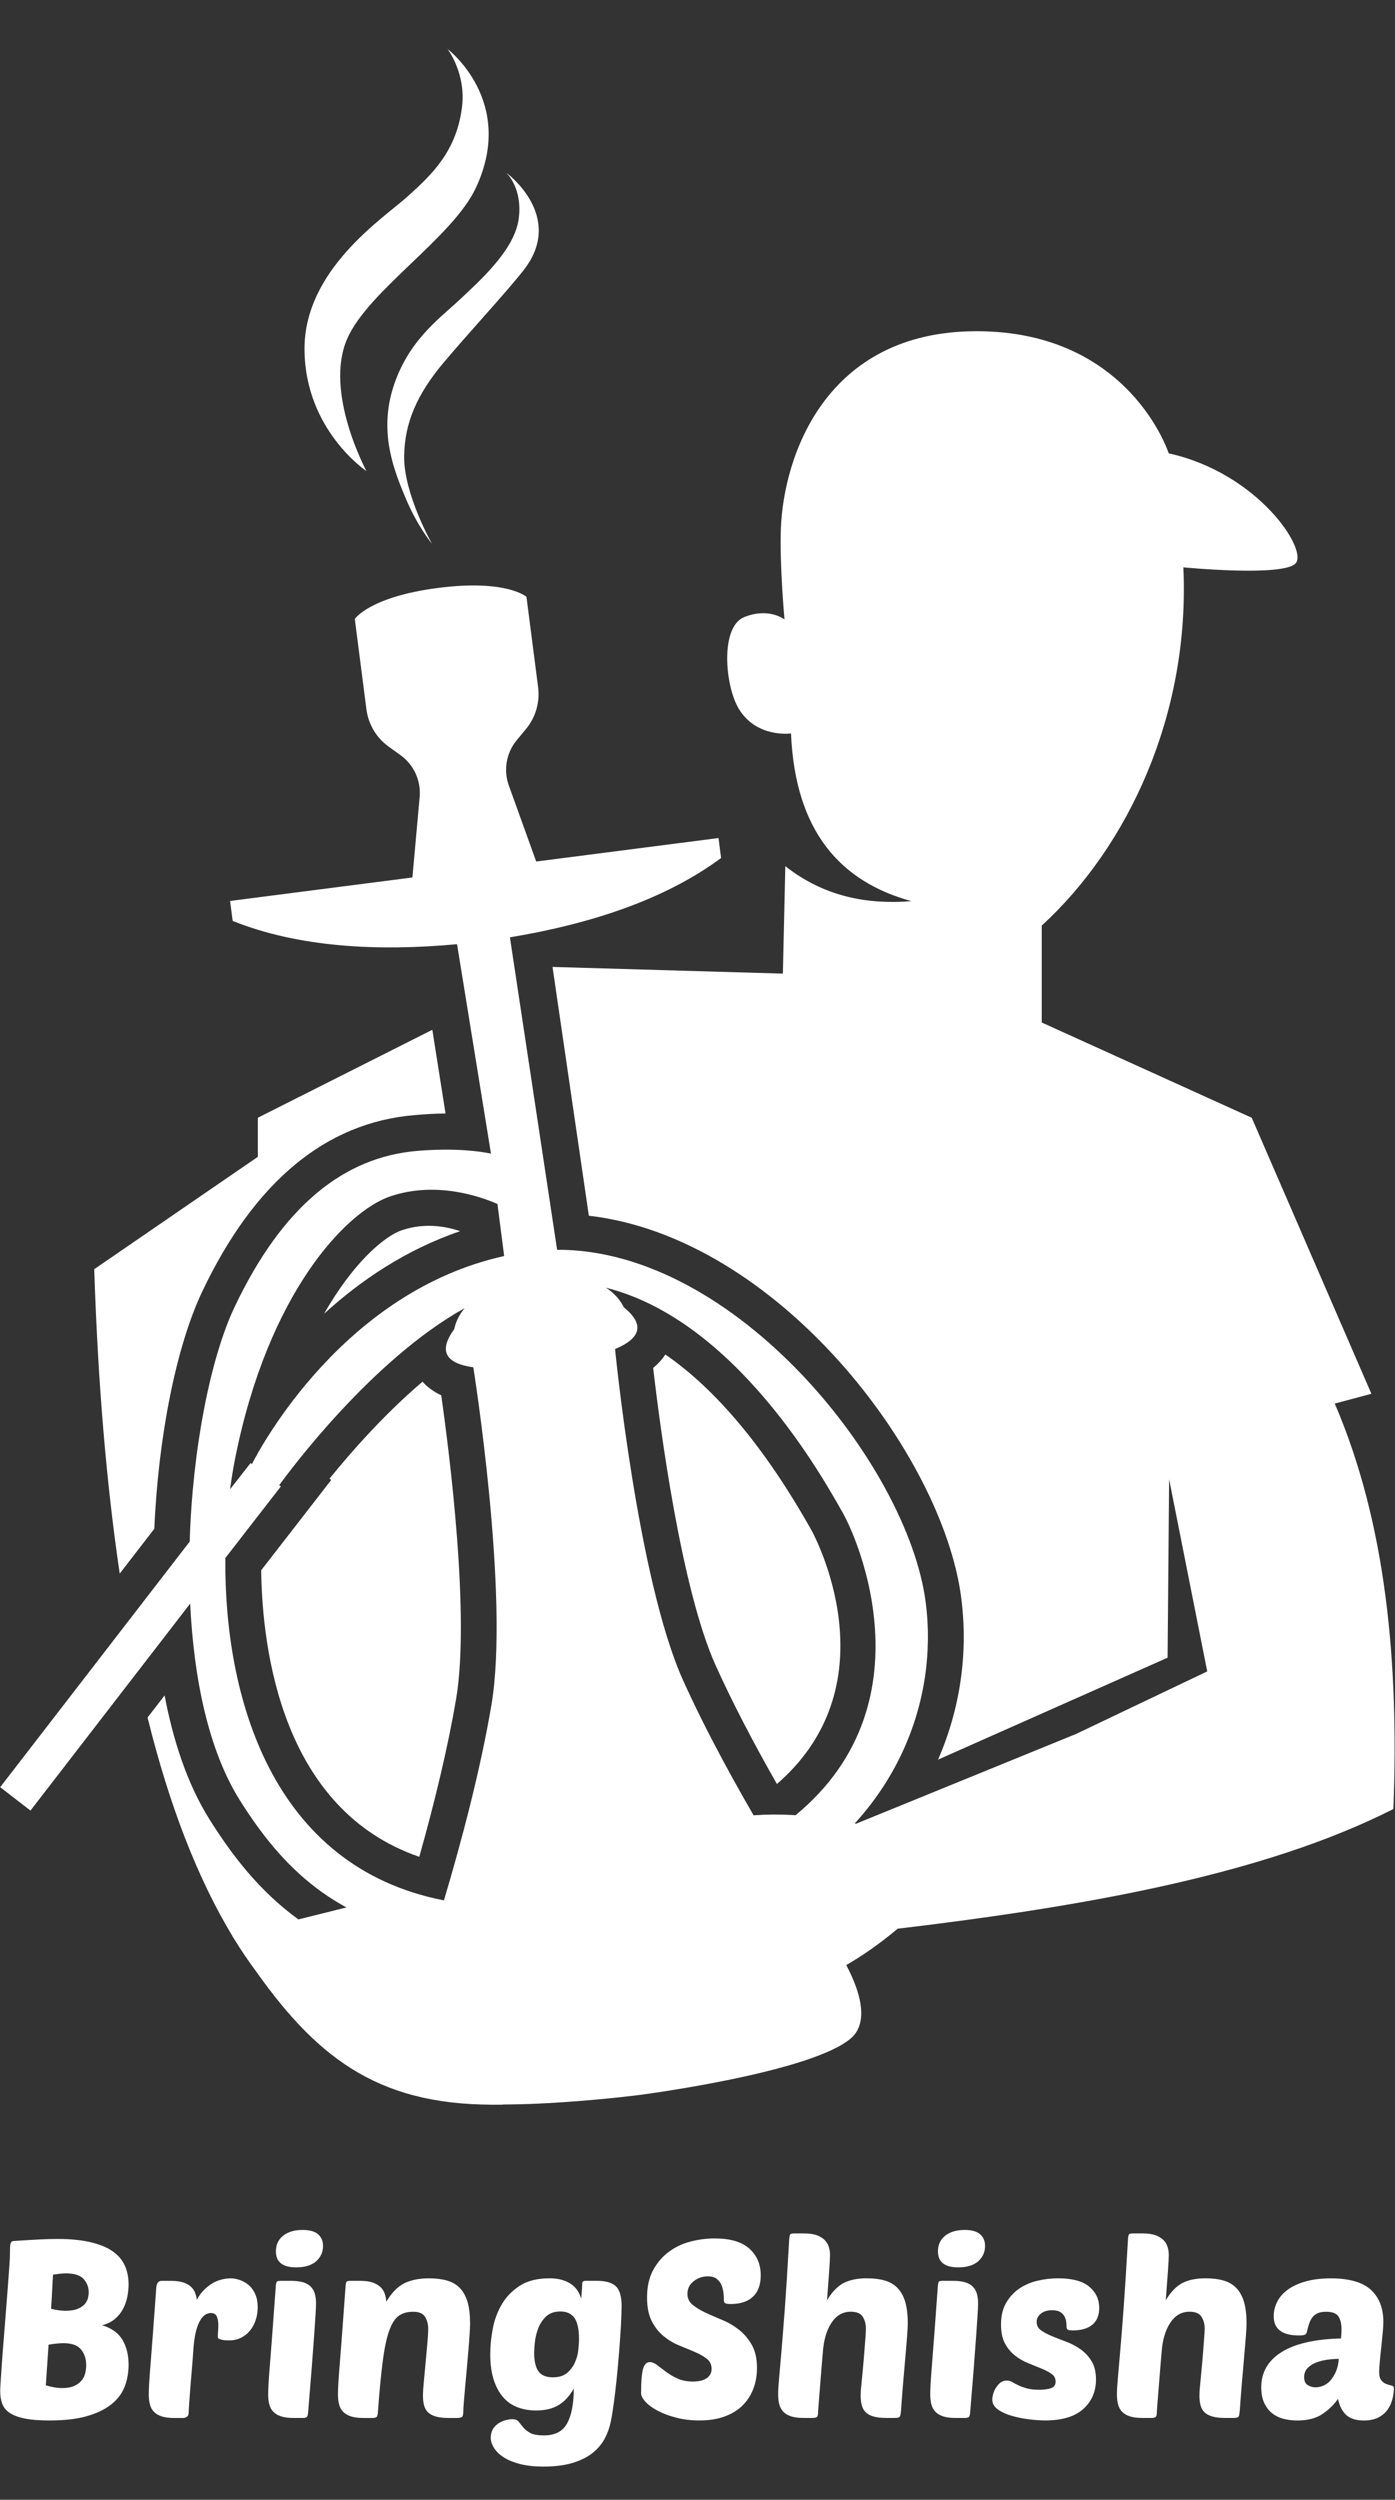
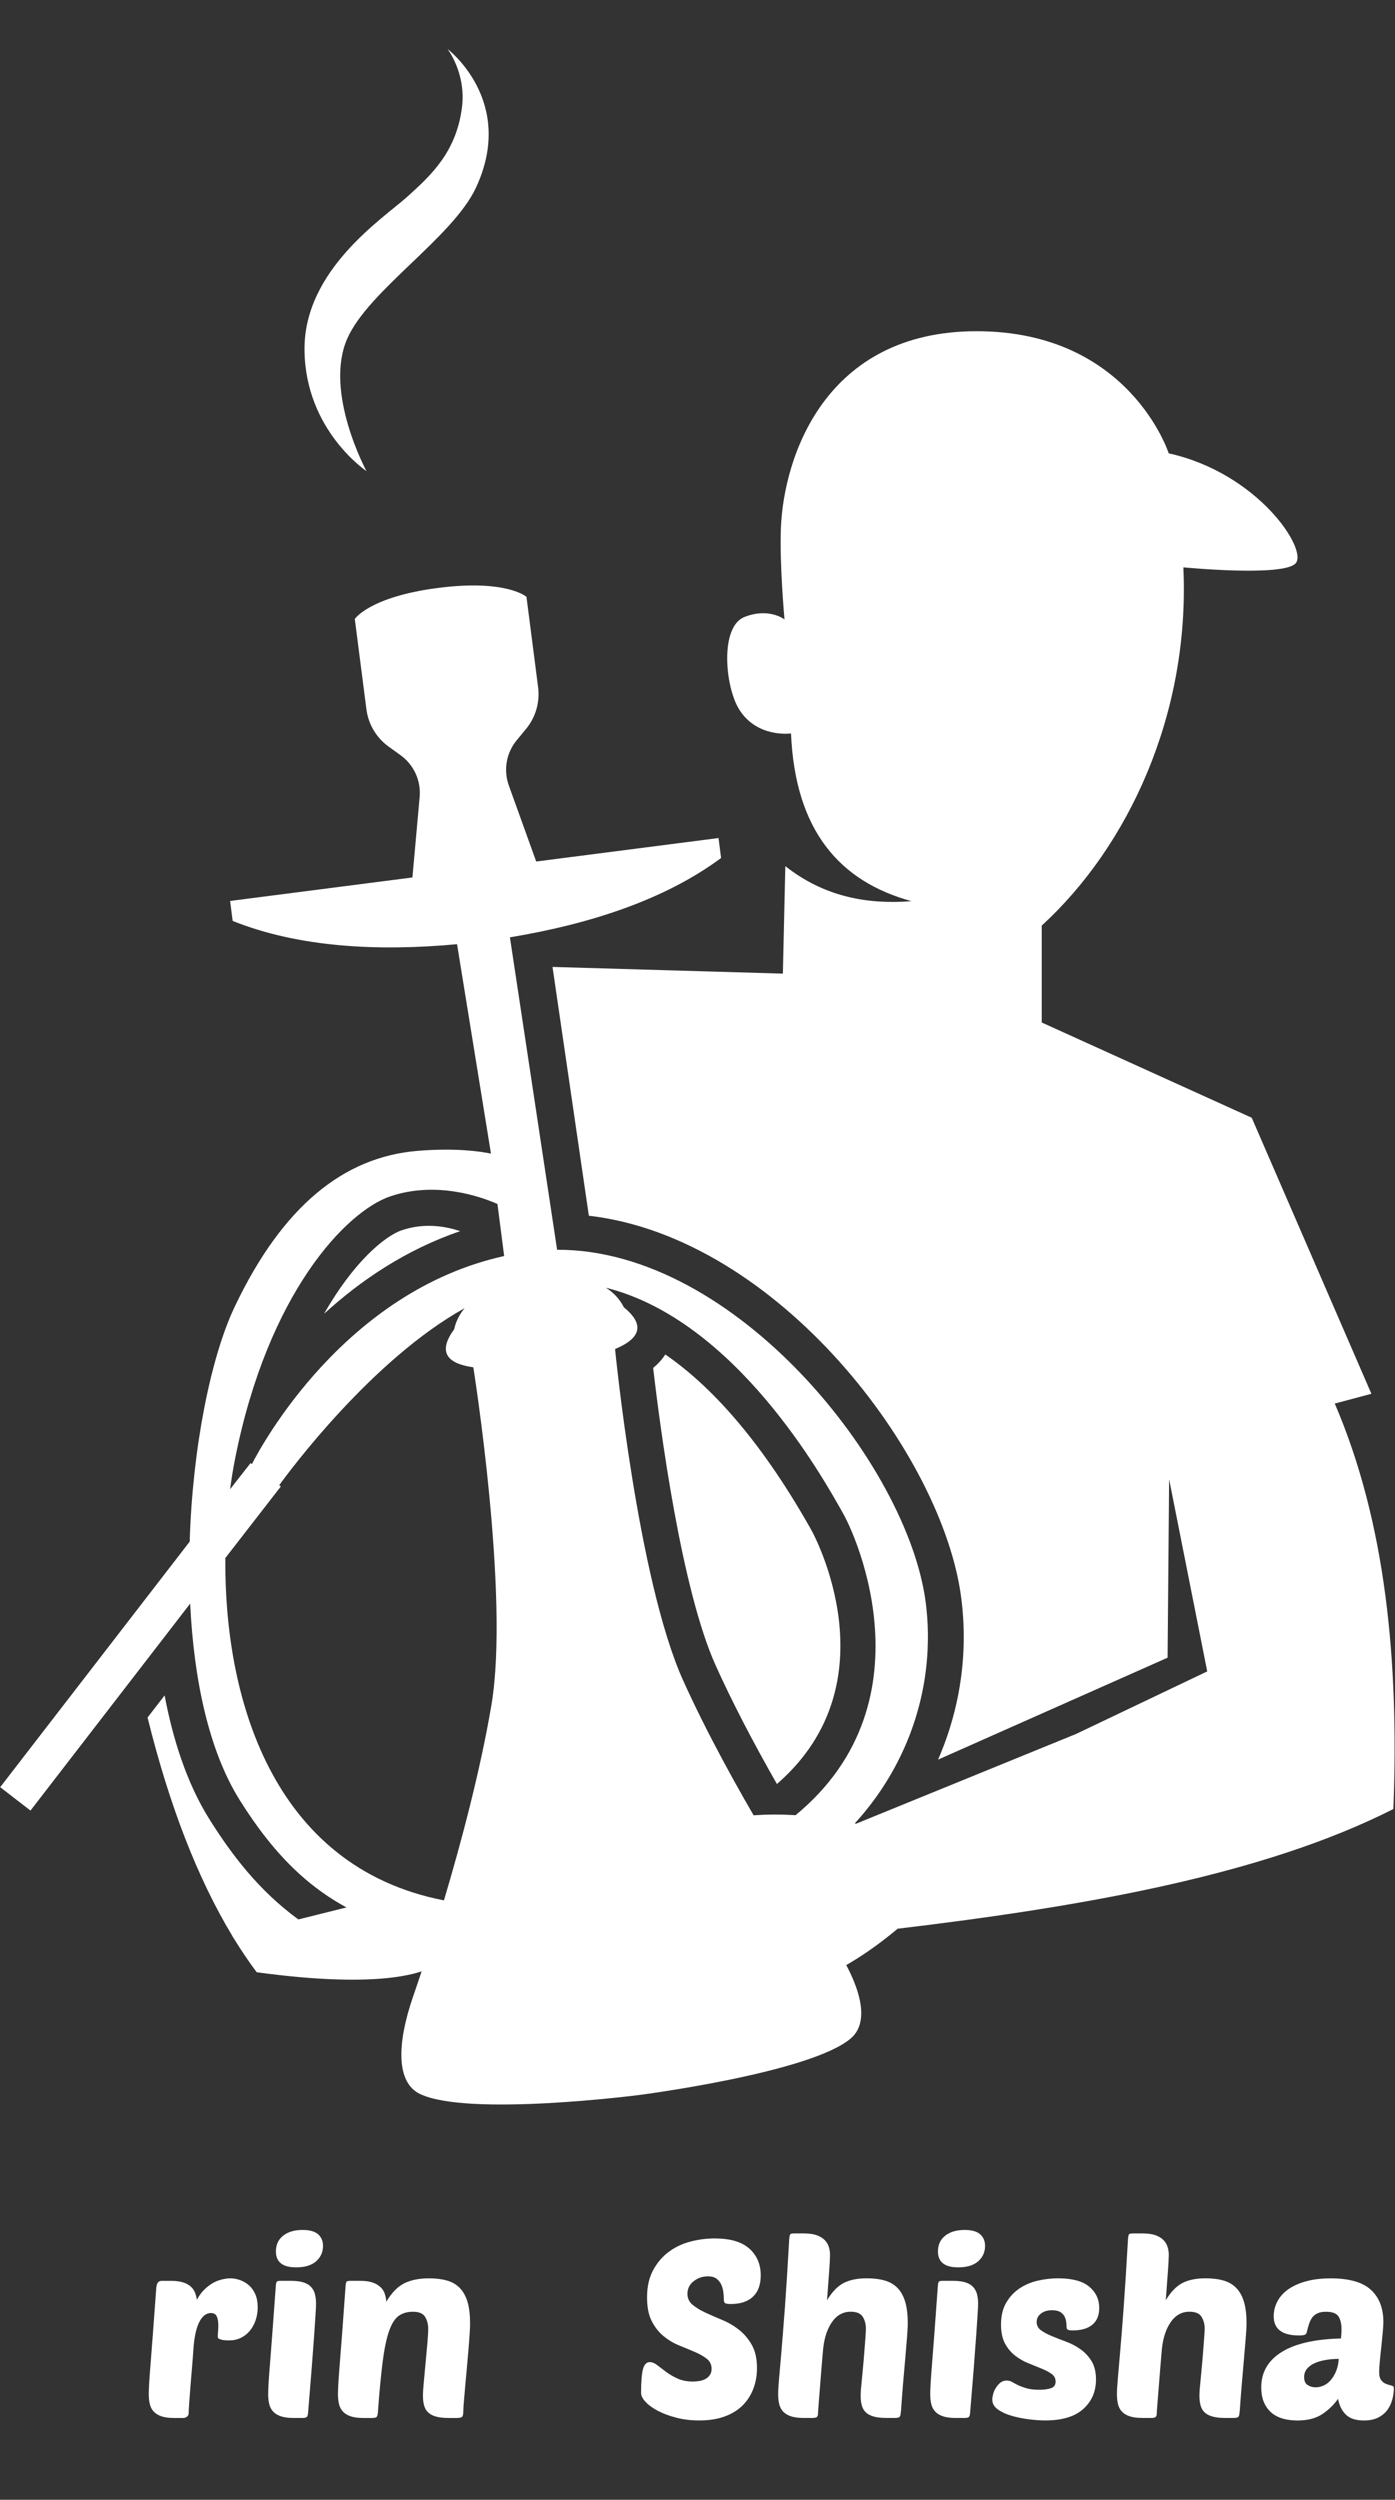
<svg xmlns="http://www.w3.org/2000/svg" width="100%" height="100%" viewBox="0 0 350 627" xml:space="preserve" style="fill-rule:evenodd;clip-rule:evenodd;stroke-linejoin:round;stroke-miterlimit:2;">
  <rect x="0" y="0" width="350" height="627" fill="#333333" stroke="none" />
  <g id="Logo" transform="matrix(2.667,0,0,2.667,-399.999,-18097.5)">
    <g>
      <g transform="matrix(1,0,0,1,214.24,6881.26)">
        <path d="M0,62.483C-4.274,53.011 -6.398,31.329 -6.398,31.329C-3.967,30.312 -3.59,29.018 -5.568,27.404L-5.644,27.263C-6.029,26.558 -6.591,25.972 -7.269,25.558C4.968,28.617 13.2,43.502 15.027,46.738C16.783,49.848 23.891,67.052 7.801,77.169C5.114,72.645 2.228,67.42 0,62.483M-40.562,42.149L-40.687,42.052L-42.613,44.514C-42.479,43.501 -42.321,42.533 -42.141,41.628C-39.052,26.084 -31.708,18.374 -27.531,16.964C-23.239,15.516 -19.078,16.977 -17.461,17.686L-16.83,22.582C-31.835,25.886 -39.659,40.384 -40.562,42.149M-18.029,64.805C-19.067,70.936 -20.848,77.656 -22.496,83.18C-38.77,80.007 -43.181,63.918 -43.06,50.982L-37.839,44.25L-37.993,44.132C-36.984,42.741 -29.244,32.312 -20.548,27.483C-20.99,28.011 -21.324,28.626 -21.492,29.304L-21.53,29.46C-23.035,31.522 -22.341,32.679 -19.732,33.046C-19.732,33.046 -16.293,54.558 -18.029,64.805M10.11,80.974C19.975,74.74 24.039,64.579 22.825,55.153C21.166,42.272 4.944,21.928 -11.85,21.992L-16.289,-7.393C-8.906,-8.616 -1.796,-10.871 3.577,-14.853L3.335,-16.731L-13.817,-14.522L-16.391,-21.67C-16.914,-23.12 -16.632,-24.739 -15.651,-25.928L-14.771,-26.992C-13.867,-28.088 -13.456,-29.509 -13.638,-30.919L-14.732,-39.414C-14.732,-39.414 -16.601,-41.082 -23.049,-40.252C-29.497,-39.422 -30.882,-37.334 -30.882,-37.334L-29.788,-28.839C-29.607,-27.429 -28.85,-26.158 -27.697,-25.328L-26.577,-24.521C-25.326,-23.619 -24.643,-22.125 -24.781,-20.589L-25.461,-13.023L-42.613,-10.814L-42.371,-8.936C-36.164,-6.445 -28.714,-6.059 -21.262,-6.747L-18.071,12.949C-19.054,12.744 -21.395,12.393 -24.994,12.692C-31.915,13.267 -37.689,17.89 -42.194,27.38C-44.425,32.079 -46.146,40.598 -46.414,49.439L-64.24,72.534L-61.392,74.733L-46.368,55.267C-46.034,62.317 -44.641,69.083 -41.692,73.771C-37.624,80.239 -32.719,84.961 -23.536,86.576C-24.241,88.813 -24.881,90.733 -25.37,92.142C-26.98,96.787 -26.947,100.312 -24.774,101.374C-20.291,103.565 -4.141,101.485 -4.141,101.485C-4.141,101.485 12.01,99.405 15.791,96.15C17.624,94.572 16.763,91.153 14.028,87.068C13.039,85.59 11.662,83.474 10.11,80.974" style="fill:white;fill-rule:nonzero;" />
      </g>
      <g transform="matrix(1,0,0,1,192.08,6830.02)">
        <path d="M0,-39.7C0,-39.7 1.774,-37.417 1.359,-34.19C0.822,-30.023 -1.51,-27.85 -3.774,-25.813C-6.038,-23.775 -13.529,-18.925 -13.453,-11.378C-13.378,-3.83 -7.623,0 -7.623,0C-7.623,0 -11.642,-7.415 -9.434,-12.453C-7.443,-16.998 0.491,-21.963 2.679,-26.662C6.473,-34.804 0,-39.7 0,-39.7" style="fill:white;fill-rule:nonzero;" />
      </g>
      <g transform="matrix(1,0,0,1,197.589,6836.87)">
-         <path d="M0,-34.926C0,-34.926 1.585,-33.511 1.189,-30.567C0.792,-27.624 -2.51,-24.716 -4.415,-22.925C-6.223,-21.226 -9.268,-19.091 -10.644,-14.642C-11.977,-10.333 -10.472,-6.736 -9.397,-4.189C-8.321,-1.641 -6.963,0 -6.963,0C-6.963,0 -9.642,-4.715 -9.589,-8.267C-9.544,-11.34 -8.417,-14.038 -5.872,-17.057C-3.364,-20.033 -0.007,-23.631 1.647,-25.741C5.638,-30.832 0,-34.926 0,-34.926" style="fill:white;fill-rule:nonzero;" />
-       </g>
+         </g>
      <g transform="matrix(-0.016,1,1,0.016,190.577,6906.11)">
        <path d="M-4.65,-2.866C-4.076,-4.481 -1.554,-7.384 3.322,-10.054C0.176,-6.721 -2.811,-2.505 -4.65,2.62C-4.905,1.821 -5.123,0.798 -5.105,-0.336C-5.091,-1.205 -4.938,-2.055 -4.65,-2.866" style="fill:white;fill-rule:nonzero;" />
      </g>
      <g transform="matrix(1,0,0,1,226.332,6936.94)">
        <path d="M0,-7.285L-0.086,-7.439C-4.973,-16.106 -9.711,-21.054 -13.763,-23.841C-14.058,-23.383 -14.439,-22.961 -14.905,-22.575C-14.259,-16.996 -12.266,-1.776 -9.02,5.416C-7.521,8.738 -5.59,12.473 -3.263,16.556C7.829,6.941 0.086,-7.134 0,-7.285" style="fill:white;fill-rule:nonzero;" />
      </g>
      <g transform="matrix(1,0,0,1,189.424,6915.66)">
-         <path d="M0,44.684C1.561,39.152 2.748,34.072 3.464,29.845C4.782,22.058 2.855,6.835 2.066,1.276C1.354,0.946 0.767,0.52 0.304,0C-3.35,3.105 -6.502,6.717 -8.448,9.122L-8.287,9.245L-14.873,17.735C-14.773,25.322 -12.879,40.248 0,44.684" style="fill:white;fill-rule:nonzero;" />
-       </g>
+         </g>
      <g transform="matrix(1,0,0,1,275.548,6874.85)">
        <path d="M0,42.864L3.446,41.945L-7.811,15.986L-27.567,7.027L-27.567,-2.086C-19.374,-9.59 -13.614,-22.029 -14.243,-35.779C-14.243,-35.779 -4.824,-34.86 -3.676,-36.162C-2.527,-37.464 -7.228,-44.644 -15.621,-46.5C-15.621,-46.5 -19.297,-57.986 -33.693,-57.986C-47.936,-57.986 -51.842,-46.193 -52.106,-39.456C-52.239,-36.075 -51.765,-30.878 -51.765,-30.878C-51.765,-30.878 -53.22,-32.027 -55.537,-31.108C-57.853,-30.189 -57.367,-24.604 -56.053,-22.455C-54.369,-19.698 -51.153,-20.158 -51.153,-20.158C-50.764,-11.011 -46.57,-6.231 -39.819,-4.383C-44.071,-4.045 -48.089,-4.844 -51.689,-7.676L-51.918,2.432L-73.589,1.802L-70.172,25.199C-52.37,27.257 -36.876,47.659 -35.141,61.131C-34.46,66.413 -35.261,71.627 -37.32,76.353L-15.727,66.765L-15.583,49.984L-11.998,68.055L-24.332,73.936L-45.026,82.377C-56.595,79.976 -63.517,82.748 -67.514,88.777C-68.22,89.842 -68.846,90.997 -69.377,92.255C-61.092,100.055 -52.071,100.85 -42.151,93.088C-42.144,93.082 -42.137,93.077 -42.129,93.071C-41.794,92.809 -41.458,92.537 -41.121,92.255C-23.25,90.122 -6.602,87.137 5.513,80.999C6.04,67.145 4.833,54.129 0,42.864" style="fill:white;fill-rule:nonzero;" />
      </g>
      <g transform="matrix(1,0,0,1,169.001,6909.08)">
-         <path d="M0,-1.889C4.9,-12.211 11.618,-17.796 19.966,-18.491C21.143,-18.588 21.866,-18.637 22.893,-18.645L21.65,-26.516L5.237,-18.246L5.237,-14.57L-10.155,-4.003C-9.812,6.634 -9.01,16.171 -7.757,24.627L-4.503,20.412C-4.126,11.682 -2.424,3.217 0,-1.889" style="fill:white;fill-rule:nonzero;" />
-       </g>
+         </g>
      <g transform="matrix(1,0,0,1,183.955,6964.31)">
-         <path d="M0,0.449L-5.905,1.922C-9.652,-0.806 -12.2,-4.203 -14.261,-7.48C-16.428,-10.926 -17.724,-15.105 -18.488,-19.148L-20.092,-17.069C-18.041,-8.766 -15.379,-1.929 -12.117,3.472L-12.129,3.475C-12.086,3.542 -12.043,3.604 -11.999,3.672C-11.303,4.811 -10.577,5.878 -9.827,6.887C-3.854,15.294 2.06,19.597 13.361,19.331C13.024,10.015 11.385,1.734 0,0.449" style="fill:white;fill-rule:nonzero;" />
+         <path d="M0,0.449L-5.905,1.922C-9.652,-0.806 -12.2,-4.203 -14.261,-7.48C-16.428,-10.926 -17.724,-15.105 -18.488,-19.148L-20.092,-17.069C-18.041,-8.766 -15.379,-1.929 -12.117,3.472L-12.129,3.475C-12.086,3.542 -12.043,3.604 -11.999,3.672C-11.303,4.811 -10.577,5.878 -9.827,6.887C13.024,10.015 11.385,1.734 0,0.449" style="fill:white;fill-rule:nonzero;" />
      </g>
      <g transform="matrix(1,0,0,1,154.972,7010)">
-         <path d="M0,-10.364C-0.031,-9.958 -0.059,-9.481 -0.082,-8.933C-0.106,-8.386 -0.141,-7.792 -0.187,-7.151C0.312,-7.027 0.758,-6.964 1.149,-6.964C1.618,-6.964 1.993,-7.019 2.275,-7.129C2.556,-7.237 2.778,-7.378 2.943,-7.55C3.107,-7.723 3.216,-7.91 3.272,-8.113C3.326,-8.317 3.353,-8.512 3.353,-8.699C3.353,-9.184 3.192,-9.603 2.873,-9.954C2.552,-10.306 2.001,-10.481 1.219,-10.481C1.047,-10.481 0.856,-10.47 0.646,-10.446C0.434,-10.423 0.219,-10.395 0,-10.364M0.985,-3.916C0.813,-3.916 0.601,-3.904 0.352,-3.881C0.102,-3.857 -0.156,-3.822 -0.422,-3.775L-0.68,0.048C-0.117,0.22 0.39,0.306 0.844,0.306C1.329,0.306 1.72,0.235 2.017,0.094C2.314,-0.047 2.544,-0.223 2.708,-0.433C2.873,-0.645 2.982,-0.879 3.036,-1.137C3.092,-1.394 3.119,-1.634 3.119,-1.853C3.119,-2.43 2.958,-2.92 2.639,-3.317C2.318,-3.716 1.767,-3.916 0.985,-3.916M-0.351,3.353C-1.275,3.353 -2.032,3.295 -2.626,3.178C-3.22,3.06 -3.693,2.889 -4.046,2.662C-4.397,2.436 -4.64,2.15 -4.772,1.805C-4.905,1.462 -4.972,1.056 -4.972,0.586C-4.972,0.446 -4.963,0.246 -4.948,-0.012C-4.933,-0.27 -4.909,-0.633 -4.877,-1.101C-4.846,-1.571 -4.803,-2.176 -4.749,-2.92C-4.694,-3.661 -4.619,-4.596 -4.526,-5.721C-4.417,-7.112 -4.33,-8.215 -4.268,-9.028C-4.205,-9.841 -4.159,-10.47 -4.127,-10.915C-4.096,-11.361 -4.077,-11.674 -4.068,-11.854C-4.061,-12.033 -4.057,-12.185 -4.057,-12.311C-4.057,-12.561 -4.053,-12.764 -4.046,-12.92C-4.037,-13.077 -4.022,-13.198 -3.998,-13.283C-3.975,-13.369 -3.936,-13.432 -3.881,-13.471C-3.827,-13.51 -3.744,-13.53 -3.634,-13.53C-2.713,-13.592 -1.927,-13.639 -1.278,-13.671C-0.629,-13.702 -0.063,-13.717 0.422,-13.717C1.609,-13.717 2.63,-13.619 3.482,-13.424C4.334,-13.229 5.026,-12.951 5.558,-12.593C6.089,-12.233 6.479,-11.787 6.73,-11.255C6.98,-10.724 7.106,-10.121 7.106,-9.449C7.106,-9.074 7.066,-8.688 6.988,-8.289C6.91,-7.89 6.777,-7.511 6.59,-7.151C6.401,-6.792 6.147,-6.476 5.827,-6.201C5.507,-5.928 5.104,-5.729 4.619,-5.604C5.527,-5.323 6.167,-4.857 6.542,-4.208C6.917,-3.56 7.106,-2.79 7.106,-1.899C7.106,-1.179 6.988,-0.504 6.754,0.129C6.52,0.762 6.112,1.317 5.534,1.794C4.955,2.271 4.189,2.65 3.236,2.932C2.283,3.214 1.086,3.353 -0.351,3.353" style="fill:white;fill-rule:nonzero;" />
-       </g>
+         </g>
      <g transform="matrix(1,0,0,1,171.527,7007.28)">
        <path d="M0,-1.454C-0.093,-1.454 -0.199,-1.457 -0.316,-1.465C-0.434,-1.473 -0.547,-1.488 -0.657,-1.512C-0.766,-1.536 -0.859,-1.567 -0.937,-1.606C-1.017,-1.645 -1.055,-1.696 -1.055,-1.759C-1.055,-1.961 -1.047,-2.149 -1.032,-2.321C-1.017,-2.493 -1.008,-2.673 -1.008,-2.861C-1.008,-3.204 -1.055,-3.485 -1.149,-3.705C-1.242,-3.923 -1.431,-4.032 -1.711,-4.032C-2.149,-4.032 -2.513,-3.748 -2.802,-3.177C-3.092,-2.607 -3.275,-1.75 -3.354,-0.61C-3.385,-0.109 -3.428,0.457 -3.482,1.09C-3.537,1.725 -3.588,2.334 -3.634,2.92C-3.682,3.506 -3.721,4.026 -3.751,4.479C-3.783,4.933 -3.799,5.229 -3.799,5.37C-3.799,5.527 -3.853,5.644 -3.963,5.722C-4.072,5.8 -4.189,5.839 -4.315,5.839L-5.159,5.839C-5.644,5.839 -6.038,5.789 -6.343,5.687C-6.648,5.585 -6.891,5.44 -7.069,5.253C-7.249,5.066 -7.375,4.835 -7.444,4.561C-7.515,4.288 -7.55,3.972 -7.55,3.612C-7.55,3.377 -7.539,3.046 -7.515,2.616C-7.492,2.185 -7.449,1.591 -7.387,0.832C-7.324,0.075 -7.249,-0.886 -7.164,-2.052C-7.078,-3.216 -6.973,-4.658 -6.847,-6.378C-6.816,-6.831 -6.652,-7.057 -6.355,-7.057L-5.44,-7.057C-5.002,-7.057 -4.635,-7.011 -4.338,-6.918C-4.041,-6.823 -3.799,-6.695 -3.611,-6.53C-3.424,-6.367 -3.287,-6.174 -3.2,-5.955C-3.114,-5.736 -3.057,-5.51 -3.025,-5.276C-2.838,-5.635 -2.615,-5.944 -2.357,-6.202C-2.099,-6.46 -1.828,-6.671 -1.548,-6.835C-1.266,-7 -0.976,-7.117 -0.68,-7.187C-0.383,-7.257 -0.109,-7.293 0.141,-7.293C0.438,-7.293 0.739,-7.237 1.043,-7.128C1.349,-7.018 1.626,-6.855 1.876,-6.636C2.127,-6.417 2.325,-6.135 2.474,-5.792C2.622,-5.448 2.697,-5.042 2.697,-4.572C2.697,-4.151 2.634,-3.752 2.509,-3.377C2.385,-3.001 2.205,-2.668 1.971,-2.38C1.735,-2.091 1.45,-1.864 1.114,-1.699C0.778,-1.536 0.406,-1.454 0,-1.454" style="fill:white;fill-rule:nonzero;" />
      </g>
      <g transform="matrix(1,0,0,1,175.936,7011.1)">
        <path d="M0,-13.647C0,-14.272 0.227,-14.764 0.681,-15.124C1.134,-15.484 1.743,-15.664 2.509,-15.664C3.181,-15.664 3.671,-15.527 3.975,-15.254C4.28,-14.98 4.432,-14.616 4.432,-14.163C4.432,-13.585 4.217,-13.103 3.788,-12.721C3.357,-12.338 2.728,-12.147 1.9,-12.147C0.634,-12.147 0,-12.647 0,-13.647M1.665,2.017C1.18,2.017 0.786,1.967 0.481,1.865C0.176,1.763 -0.067,1.618 -0.245,1.431C-0.425,1.243 -0.551,1.013 -0.62,0.738C-0.691,0.465 -0.726,0.15 -0.726,-0.21C-0.726,-0.446 -0.715,-0.777 -0.691,-1.207C-0.668,-1.637 -0.625,-2.231 -0.562,-2.99C-0.5,-3.748 -0.425,-4.709 -0.34,-5.874C-0.254,-7.038 -0.148,-8.48 -0.023,-10.2C-0.008,-10.544 0.031,-10.748 0.094,-10.809C0.141,-10.857 0.266,-10.88 0.469,-10.88L1.384,-10.88C1.869,-10.88 2.264,-10.833 2.568,-10.74C2.873,-10.646 3.116,-10.505 3.296,-10.317C3.474,-10.13 3.6,-9.903 3.671,-9.638C3.741,-9.371 3.776,-9.074 3.776,-8.747C3.776,-8.512 3.76,-8.161 3.728,-7.691C3.697,-7.222 3.654,-6.585 3.6,-5.78C3.545,-4.974 3.471,-3.974 3.377,-2.779C3.283,-1.582 3.166,-0.14 3.025,1.548C3.01,1.735 2.971,1.861 2.908,1.923C2.845,1.985 2.713,2.017 2.509,2.017L1.665,2.017Z" style="fill:white;fill-rule:nonzero;" />
      </g>
      <g transform="matrix(1,0,0,1,189.771,7002.05)">
        <path d="M0,9.004C0,8.66 0.026,8.211 0.082,7.656C0.136,7.101 0.191,6.515 0.245,5.897C0.301,5.279 0.355,4.682 0.41,4.103C0.464,3.525 0.492,3.041 0.492,2.649C0.492,2.243 0.394,1.879 0.199,1.558C0.004,1.239 -0.376,1.078 -0.939,1.078C-1.486,1.078 -1.939,1.211 -2.299,1.477C-2.659,1.743 -2.96,2.228 -3.201,2.931C-3.444,3.635 -3.643,4.604 -3.799,5.838C-3.956,7.074 -4.105,8.66 -4.244,10.598C-4.261,10.786 -4.3,10.912 -4.363,10.973C-4.424,11.036 -4.558,11.068 -4.76,11.068L-5.605,11.068C-6.089,11.068 -6.484,11.017 -6.789,10.915C-7.095,10.814 -7.336,10.669 -7.516,10.481C-7.696,10.294 -7.821,10.064 -7.891,9.789C-7.962,9.516 -7.997,9.2 -7.997,8.84C-7.997,8.605 -7.985,8.274 -7.962,7.844C-7.938,7.413 -7.895,6.82 -7.833,6.061C-7.77,5.303 -7.696,4.342 -7.609,3.177C-7.524,2.013 -7.418,0.571 -7.293,-1.15C-7.278,-1.493 -7.239,-1.697 -7.176,-1.759C-7.129,-1.806 -7.004,-1.829 -6.801,-1.829L-5.887,-1.829C-5.417,-1.829 -5.031,-1.775 -4.725,-1.666C-4.421,-1.556 -4.174,-1.411 -3.986,-1.231C-3.799,-1.051 -3.667,-0.84 -3.589,-0.598C-3.511,-0.356 -3.463,-0.11 -3.448,0.14C-2.963,-0.688 -2.408,-1.263 -1.783,-1.584C-1.158,-1.903 -0.376,-2.064 0.562,-2.064C1.219,-2.064 1.789,-1.994 2.274,-1.853C2.758,-1.712 3.161,-1.474 3.482,-1.138C3.801,-0.801 4.041,-0.364 4.197,0.175C4.353,0.715 4.432,1.383 4.432,2.18C4.432,2.43 4.416,2.79 4.384,3.258C4.353,3.728 4.315,4.24 4.267,4.795C4.221,5.35 4.169,5.929 4.115,6.53C4.059,7.132 4.009,7.692 3.963,8.207C3.916,8.722 3.877,9.176 3.846,9.566C3.814,9.958 3.799,10.216 3.799,10.34C3.799,10.685 3.759,10.892 3.681,10.962C3.603,11.032 3.43,11.068 3.165,11.068L2.415,11.068C1.914,11.068 1.508,11.021 1.195,10.927C0.882,10.834 0.641,10.7 0.468,10.528C0.296,10.357 0.175,10.142 0.104,9.884C0.035,9.626 0,9.332 0,9.004" style="fill:white;fill-rule:nonzero;" />
      </g>
      <g transform="matrix(1,0,0,1,201.987,7008.38)">
-         <path d="M0,0.913C0.564,0.913 1.004,0.781 1.325,0.515C1.646,0.25 1.891,-0.071 2.064,-0.446C2.236,-0.822 2.346,-1.212 2.392,-1.619C2.439,-2.025 2.463,-2.378 2.463,-2.675C2.463,-3.612 2.318,-4.28 2.028,-4.679C1.739,-5.078 1.306,-5.277 0.727,-5.277C0.148,-5.277 -0.305,-5.121 -0.633,-4.809C-0.961,-4.495 -1.207,-4.124 -1.372,-3.694C-1.535,-3.265 -1.641,-2.834 -1.687,-2.404C-1.735,-1.975 -1.758,-1.643 -1.758,-1.407C-1.758,-0.626 -1.626,-0.043 -1.359,0.339C-1.094,0.722 -0.641,0.913 0,0.913M1.971,1.969C1.579,2.672 1.102,3.192 0.54,3.528C-0.023,3.865 -0.726,4.032 -1.57,4.032C-2.212,4.032 -2.799,3.931 -3.33,3.728C-3.861,3.524 -4.314,3.204 -4.69,2.767C-5.065,2.329 -5.358,1.777 -5.568,1.113C-5.78,0.449 -5.885,-0.344 -5.885,-1.268C-5.885,-2.018 -5.807,-2.81 -5.651,-3.647C-5.495,-4.484 -5.21,-5.254 -4.796,-5.958C-4.38,-6.661 -3.814,-7.242 -3.094,-7.704C-2.376,-8.165 -1.453,-8.396 -0.328,-8.396C0.141,-8.396 0.544,-8.345 0.88,-8.244C1.216,-8.142 1.505,-8.005 1.748,-7.833C1.989,-7.661 2.184,-7.458 2.334,-7.223C2.483,-6.989 2.595,-6.739 2.674,-6.473C2.674,-6.457 2.678,-6.516 2.685,-6.648C2.693,-6.782 2.705,-6.934 2.721,-7.106C2.736,-7.278 2.748,-7.446 2.756,-7.61C2.763,-7.775 2.767,-7.88 2.767,-7.927C2.783,-8.083 2.885,-8.161 3.073,-8.161L4.151,-8.161C4.964,-8.161 5.554,-7.994 5.922,-7.658C6.289,-7.32 6.473,-6.684 6.473,-5.746C6.473,-5.62 6.464,-5.336 6.449,-4.89C6.434,-4.445 6.406,-3.909 6.367,-3.284C6.328,-2.658 6.277,-1.966 6.215,-1.209C6.152,-0.45 6.082,0.312 6.004,1.078C5.926,1.844 5.84,2.579 5.746,3.282C5.651,3.986 5.551,4.604 5.441,5.135C5.332,5.666 5.144,6.182 4.879,6.683C4.612,7.182 4.237,7.628 3.752,8.019C3.268,8.409 2.646,8.722 1.889,8.956C1.13,9.192 0.204,9.309 -0.891,9.309C-1.719,9.309 -2.442,9.231 -3.06,9.075C-3.677,8.917 -4.189,8.711 -4.595,8.453C-5.002,8.195 -5.31,7.902 -5.522,7.573C-5.733,7.245 -5.839,6.917 -5.839,6.588C-5.839,6.291 -5.776,6.033 -5.651,5.814C-5.525,5.595 -5.362,5.415 -5.158,5.276C-4.955,5.135 -4.733,5.029 -4.49,4.959C-4.248,4.888 -4.018,4.853 -3.799,4.853C-3.532,4.853 -3.337,4.931 -3.213,5.088C-3.087,5.244 -2.947,5.419 -2.79,5.615C-2.634,5.81 -2.415,5.987 -2.133,6.143C-1.852,6.299 -1.414,6.377 -0.82,6.377C0.211,6.377 0.935,5.998 1.349,5.24C1.763,4.482 1.971,3.392 1.971,1.969" style="fill:white;fill-rule:nonzero;" />
-       </g>
+         </g>
      <g transform="matrix(1,0,0,1,217.207,7013.35)">
        <path d="M0,-17.117C1.47,-17.117 2.559,-16.797 3.272,-16.156C3.983,-15.515 4.339,-14.678 4.339,-13.646C4.339,-12.771 4.096,-12.102 3.611,-11.642C3.127,-11.18 2.431,-10.95 1.524,-10.95C1.243,-10.95 1.063,-10.978 0.985,-11.032C0.906,-11.087 0.868,-11.2 0.868,-11.373C0.868,-11.529 0.856,-11.731 0.833,-11.982C0.809,-12.232 0.75,-12.475 0.657,-12.709C0.562,-12.943 0.414,-13.143 0.211,-13.307C0.008,-13.472 -0.273,-13.553 -0.633,-13.553C-1.134,-13.553 -1.579,-13.401 -1.969,-13.095C-2.361,-12.791 -2.556,-12.396 -2.556,-11.911C-2.556,-11.49 -2.396,-11.145 -2.075,-10.879C-1.755,-10.614 -1.353,-10.367 -0.867,-10.141C-0.384,-9.914 0.145,-9.684 0.715,-9.45C1.286,-9.215 1.813,-8.906 2.298,-8.524C2.782,-8.14 3.185,-7.663 3.506,-7.093C3.827,-6.522 3.986,-5.799 3.986,-4.924C3.986,-4.235 3.873,-3.591 3.647,-2.99C3.42,-2.387 3.084,-1.863 2.639,-1.418C2.192,-0.972 1.63,-0.624 0.95,-0.375C0.269,-0.124 -0.523,0 -1.431,0C-2.212,0 -2.936,-0.085 -3.599,-0.258C-4.265,-0.429 -4.842,-0.644 -5.334,-0.902C-5.827,-1.16 -6.214,-1.442 -6.496,-1.746C-6.776,-2.051 -6.917,-2.329 -6.917,-2.579C-6.917,-3.61 -6.859,-4.352 -6.742,-4.807C-6.624,-5.26 -6.41,-5.486 -6.097,-5.486C-5.878,-5.486 -5.647,-5.393 -5.405,-5.205C-5.163,-5.018 -4.885,-4.807 -4.573,-4.573C-4.26,-4.337 -3.897,-4.126 -3.482,-3.938C-3.068,-3.751 -2.587,-3.658 -2.04,-3.658C-1.821,-3.658 -1.606,-3.677 -1.396,-3.716C-1.184,-3.755 -0.997,-3.821 -0.832,-3.916C-0.668,-4.009 -0.536,-4.135 -0.434,-4.291C-0.332,-4.447 -0.282,-4.634 -0.282,-4.853C-0.282,-5.244 -0.43,-5.557 -0.727,-5.792C-1.024,-6.026 -1.399,-6.241 -1.852,-6.436C-2.307,-6.631 -2.795,-6.835 -3.318,-7.046C-3.842,-7.257 -4.33,-7.546 -4.784,-7.913C-5.237,-8.281 -5.612,-8.754 -5.909,-9.332C-6.206,-9.91 -6.355,-10.653 -6.355,-11.56C-6.355,-12.576 -6.163,-13.436 -5.781,-14.14C-5.397,-14.843 -4.905,-15.417 -4.302,-15.862C-3.701,-16.308 -3.021,-16.629 -2.263,-16.824C-1.505,-17.02 -0.75,-17.117 0,-17.117" style="fill:white;fill-rule:nonzero;" />
      </g>
      <g transform="matrix(1,0,0,1,230.995,6998.67)">
        <path d="M0,11.537C0.047,11.021 0.097,10.483 0.152,9.919C0.206,9.356 0.254,8.818 0.293,8.302C0.332,7.786 0.367,7.324 0.399,6.918C0.429,6.511 0.445,6.214 0.445,6.027C0.445,5.62 0.347,5.257 0.152,4.936C-0.043,4.616 -0.423,4.455 -0.985,4.455C-1.735,4.455 -2.342,4.807 -2.802,5.511C-3.264,6.214 -3.533,7.152 -3.611,8.324C-3.643,8.653 -3.682,9.11 -3.728,9.696C-3.775,10.282 -3.823,10.878 -3.869,11.479C-3.916,12.081 -3.96,12.62 -3.998,13.096C-4.038,13.574 -4.057,13.867 -4.057,13.976C-4.057,14.163 -4.092,14.289 -4.163,14.351C-4.233,14.414 -4.37,14.445 -4.573,14.445L-5.417,14.445C-5.902,14.445 -6.297,14.395 -6.601,14.293C-6.906,14.191 -7.149,14.046 -7.329,13.859C-7.509,13.671 -7.633,13.441 -7.704,13.167C-7.774,12.894 -7.809,12.578 -7.809,12.218C-7.809,11.874 -7.782,11.394 -7.726,10.776C-7.672,10.158 -7.598,9.306 -7.504,8.219C-7.41,7.133 -7.301,5.745 -7.175,4.057C-7.051,2.369 -6.917,0.274 -6.777,-2.228C-6.761,-2.572 -6.722,-2.774 -6.659,-2.837C-6.613,-2.884 -6.488,-2.908 -6.284,-2.908L-5.371,-2.908C-4.901,-2.908 -4.51,-2.852 -4.198,-2.744C-3.885,-2.635 -3.635,-2.486 -3.447,-2.299C-3.259,-2.11 -3.127,-1.896 -3.049,-1.653C-2.971,-1.41 -2.931,-1.157 -2.931,-0.89C-2.931,-0.61 -2.958,-0.085 -3.014,0.68C-3.068,1.446 -3.135,2.345 -3.213,3.377C-2.743,2.595 -2.225,2.057 -1.653,1.758C-1.083,1.463 -0.36,1.313 0.516,1.313C1.173,1.313 1.743,1.383 2.227,1.524C2.712,1.665 3.114,1.903 3.435,2.239C3.755,2.576 3.994,3.013 4.15,3.553C4.306,4.093 4.385,4.761 4.385,5.557C4.385,5.808 4.361,6.238 4.315,6.847C4.268,7.457 4.209,8.153 4.139,8.935C4.068,9.716 3.998,10.533 3.927,11.385C3.857,12.237 3.799,13.014 3.752,13.718C3.736,13.89 3.721,14.023 3.705,14.117C3.689,14.211 3.662,14.281 3.623,14.328C3.584,14.375 3.525,14.406 3.447,14.421C3.369,14.437 3.259,14.445 3.118,14.445L2.368,14.445C1.867,14.445 1.461,14.398 1.149,14.304C0.836,14.211 0.594,14.078 0.422,13.905C0.25,13.734 0.128,13.519 0.059,13.261C-0.011,13.003 -0.047,12.71 -0.047,12.381C-0.047,12.225 -0.043,12.077 -0.035,11.936C-0.028,11.795 -0.016,11.663 0,11.537" style="fill:white;fill-rule:nonzero;" />
      </g>
      <g transform="matrix(1,0,0,1,238.218,7011.1)">
        <path d="M0,-13.647C0,-14.272 0.227,-14.764 0.681,-15.124C1.134,-15.484 1.743,-15.664 2.509,-15.664C3.181,-15.664 3.671,-15.527 3.975,-15.254C4.28,-14.98 4.432,-14.616 4.432,-14.163C4.432,-13.585 4.217,-13.103 3.788,-12.721C3.357,-12.338 2.728,-12.147 1.9,-12.147C0.634,-12.147 0,-12.647 0,-13.647M1.665,2.017C1.18,2.017 0.786,1.967 0.481,1.865C0.176,1.763 -0.067,1.618 -0.245,1.431C-0.425,1.243 -0.551,1.013 -0.62,0.738C-0.691,0.465 -0.726,0.15 -0.726,-0.21C-0.726,-0.446 -0.715,-0.777 -0.691,-1.207C-0.668,-1.637 -0.625,-2.231 -0.562,-2.99C-0.5,-3.748 -0.425,-4.709 -0.34,-5.874C-0.254,-7.038 -0.148,-8.48 -0.023,-10.2C-0.008,-10.544 0.031,-10.748 0.094,-10.809C0.141,-10.857 0.266,-10.88 0.469,-10.88L1.384,-10.88C1.869,-10.88 2.264,-10.833 2.568,-10.74C2.873,-10.646 3.116,-10.505 3.296,-10.317C3.474,-10.13 3.6,-9.903 3.671,-9.638C3.741,-9.371 3.776,-9.074 3.776,-8.747C3.776,-8.512 3.76,-8.161 3.728,-7.691C3.697,-7.222 3.654,-6.585 3.6,-5.78C3.545,-4.974 3.471,-3.974 3.377,-2.779C3.283,-1.582 3.166,-0.14 3.025,1.548C3.01,1.735 2.971,1.861 2.908,1.923C2.845,1.985 2.713,2.017 2.509,2.017L1.665,2.017Z" style="fill:white;fill-rule:nonzero;" />
      </g>
      <g transform="matrix(1,0,0,1,249.52,7013.35)">
        <path d="M0,-13.366C1.329,-13.366 2.305,-13.104 2.931,-12.58C3.556,-12.056 3.869,-11.388 3.869,-10.575C3.869,-9.887 3.654,-9.363 3.224,-9.005C2.795,-8.645 2.173,-8.465 1.36,-8.465C1.141,-8.465 0.993,-8.489 0.915,-8.535C0.836,-8.582 0.798,-8.667 0.798,-8.793C0.798,-8.934 0.785,-9.094 0.763,-9.274C0.739,-9.454 0.683,-9.625 0.598,-9.79C0.512,-9.953 0.379,-10.091 0.199,-10.2C0.019,-10.309 -0.234,-10.364 -0.562,-10.364C-1,-10.364 -1.353,-10.259 -1.618,-10.048C-1.884,-9.836 -2.017,-9.575 -2.017,-9.263C-2.017,-8.934 -1.88,-8.671 -1.606,-8.476C-1.333,-8.281 -0.989,-8.097 -0.575,-7.925C-0.16,-7.753 0.289,-7.578 0.774,-7.398C1.258,-7.218 1.708,-6.98 2.123,-6.683C2.537,-6.386 2.88,-6.015 3.153,-5.569C3.428,-5.123 3.565,-4.549 3.565,-3.845C3.565,-2.719 3.166,-1.797 2.368,-1.078C1.572,-0.358 0.375,0 -1.219,0C-1.657,0 -2.162,-0.035 -2.732,-0.106C-3.303,-0.175 -3.846,-0.284 -4.361,-0.433C-4.877,-0.581 -5.311,-0.781 -5.663,-1.032C-6.015,-1.281 -6.191,-1.594 -6.191,-1.969C-6.191,-2.11 -6.163,-2.281 -6.108,-2.485C-6.054,-2.688 -5.968,-2.884 -5.85,-3.071C-5.733,-3.259 -5.592,-3.419 -5.429,-3.552C-5.265,-3.684 -5.065,-3.751 -4.831,-3.751C-4.643,-3.751 -4.471,-3.704 -4.315,-3.61C-4.159,-3.517 -3.975,-3.419 -3.764,-3.318C-3.552,-3.216 -3.291,-3.118 -2.979,-3.025C-2.665,-2.931 -2.251,-2.884 -1.735,-2.884C-1.345,-2.884 -0.997,-2.931 -0.692,-3.025C-0.386,-3.118 -0.234,-3.329 -0.234,-3.658C-0.234,-3.955 -0.36,-4.193 -0.609,-4.373C-0.859,-4.553 -1.177,-4.72 -1.559,-4.877C-1.943,-5.033 -2.357,-5.201 -2.802,-5.381C-3.248,-5.56 -3.662,-5.8 -4.046,-6.097C-4.428,-6.393 -4.745,-6.772 -4.994,-7.234C-5.245,-7.695 -5.369,-8.292 -5.369,-9.027C-5.369,-9.825 -5.21,-10.501 -4.889,-11.056C-4.569,-11.611 -4.155,-12.06 -3.647,-12.405C-3.138,-12.748 -2.565,-12.994 -1.923,-13.143C-1.282,-13.292 -0.642,-13.366 0,-13.366" style="fill:white;fill-rule:nonzero;" />
      </g>
      <g transform="matrix(1,0,0,1,262.864,6998.67)">
        <path d="M0,11.537C0.047,11.021 0.097,10.483 0.152,9.919C0.206,9.356 0.254,8.818 0.293,8.302C0.332,7.786 0.367,7.324 0.399,6.918C0.429,6.511 0.445,6.214 0.445,6.027C0.445,5.62 0.347,5.257 0.152,4.936C-0.043,4.616 -0.423,4.455 -0.985,4.455C-1.735,4.455 -2.342,4.807 -2.802,5.511C-3.264,6.214 -3.533,7.152 -3.611,8.324C-3.643,8.653 -3.682,9.11 -3.728,9.696C-3.775,10.282 -3.823,10.878 -3.869,11.479C-3.916,12.081 -3.96,12.62 -3.998,13.096C-4.038,13.574 -4.057,13.867 -4.057,13.976C-4.057,14.163 -4.092,14.289 -4.163,14.351C-4.233,14.414 -4.37,14.445 -4.573,14.445L-5.417,14.445C-5.902,14.445 -6.297,14.395 -6.601,14.293C-6.906,14.191 -7.149,14.046 -7.329,13.859C-7.509,13.671 -7.633,13.441 -7.704,13.167C-7.774,12.894 -7.809,12.578 -7.809,12.218C-7.809,11.874 -7.782,11.394 -7.726,10.776C-7.672,10.158 -7.598,9.306 -7.504,8.219C-7.41,7.133 -7.301,5.745 -7.175,4.057C-7.051,2.369 -6.917,0.274 -6.777,-2.228C-6.761,-2.572 -6.722,-2.774 -6.659,-2.837C-6.613,-2.884 -6.488,-2.908 -6.284,-2.908L-5.371,-2.908C-4.901,-2.908 -4.51,-2.852 -4.198,-2.744C-3.885,-2.635 -3.635,-2.486 -3.447,-2.299C-3.259,-2.11 -3.127,-1.896 -3.049,-1.653C-2.971,-1.41 -2.931,-1.157 -2.931,-0.89C-2.931,-0.61 -2.958,-0.085 -3.014,0.68C-3.068,1.446 -3.135,2.345 -3.213,3.377C-2.743,2.595 -2.225,2.057 -1.653,1.758C-1.083,1.463 -0.36,1.313 0.516,1.313C1.173,1.313 1.743,1.383 2.227,1.524C2.712,1.665 3.114,1.903 3.435,2.239C3.755,2.576 3.994,3.013 4.15,3.553C4.306,4.093 4.385,4.761 4.385,5.557C4.385,5.808 4.361,6.238 4.315,6.847C4.268,7.457 4.209,8.153 4.139,8.935C4.068,9.716 3.998,10.533 3.927,11.385C3.857,12.237 3.799,13.014 3.752,13.718C3.736,13.89 3.721,14.023 3.705,14.117C3.689,14.211 3.662,14.281 3.623,14.328C3.584,14.375 3.525,14.406 3.447,14.421C3.369,14.437 3.259,14.445 3.118,14.445L2.368,14.445C1.867,14.445 1.461,14.398 1.149,14.304C0.836,14.211 0.594,14.078 0.422,13.905C0.25,13.734 0.128,13.519 0.059,13.261C-0.011,13.003 -0.047,12.71 -0.047,12.381C-0.047,12.225 -0.043,12.077 -0.035,11.936C-0.028,11.795 -0.016,11.663 0,11.537" style="fill:white;fill-rule:nonzero;" />
      </g>
      <g transform="matrix(1,0,0,1,275.925,7005.78)">
        <path d="M0,1.782C-0.408,1.782 -0.805,1.815 -1.197,1.876C-1.588,1.939 -1.935,2.037 -2.24,2.17C-2.544,2.303 -2.791,2.478 -2.979,2.697C-3.166,2.916 -3.26,3.181 -3.26,3.495C-3.26,3.855 -3.147,4.104 -2.921,4.245C-2.694,4.386 -2.447,4.456 -2.182,4.456C-1.932,4.456 -1.681,4.401 -1.431,4.291C-1.182,4.183 -0.959,4.014 -0.763,3.788C-0.568,3.561 -0.399,3.283 -0.258,2.955C-0.118,2.626 -0.033,2.236 0,1.782M-7.293,4.456C-7.293,3.049 -6.66,1.947 -5.395,1.149C-4.127,0.353 -2.26,-0.078 0.21,-0.141C0.225,-0.312 0.238,-0.457 0.245,-0.574C0.253,-0.692 0.258,-0.835 0.258,-1.008C0.258,-1.509 0.164,-1.906 -0.024,-2.204C-0.211,-2.5 -0.603,-2.65 -1.197,-2.65C-1.525,-2.65 -1.791,-2.602 -1.993,-2.509C-2.197,-2.415 -2.362,-2.286 -2.486,-2.121C-2.611,-1.958 -2.713,-1.758 -2.791,-1.524C-2.869,-1.29 -2.939,-1.032 -3.002,-0.75C-3.034,-0.609 -3.104,-0.52 -3.213,-0.481C-3.323,-0.441 -3.494,-0.421 -3.728,-0.421C-5.324,-0.421 -6.121,-1.023 -6.121,-2.227C-6.121,-2.712 -6.007,-3.173 -5.781,-3.611C-5.554,-4.048 -5.218,-4.428 -4.773,-4.748C-4.327,-5.068 -3.769,-5.323 -3.096,-5.51C-2.424,-5.698 -1.642,-5.792 -0.751,-5.792C0.984,-5.792 2.242,-5.432 3.024,-4.712C3.807,-3.994 4.197,-2.977 4.197,-1.665C4.197,-1.492 4.178,-1.184 4.139,-0.738C4.098,-0.293 4.052,0.176 3.998,0.668C3.942,1.162 3.896,1.626 3.857,2.064C3.818,2.502 3.798,2.806 3.798,2.979C3.798,3.37 3.868,3.647 4.009,3.81C4.15,3.975 4.31,4.089 4.49,4.151C4.67,4.213 4.83,4.261 4.97,4.291C5.111,4.323 5.182,4.401 5.182,4.526C5.182,4.87 5.135,5.222 5.041,5.581C4.948,5.941 4.794,6.269 4.584,6.566C4.373,6.863 4.083,7.106 3.716,7.294C3.348,7.481 2.899,7.574 2.368,7.574C1.617,7.574 1.055,7.394 0.68,7.036C0.305,6.676 0.054,6.176 -0.07,5.534C-0.447,6.082 -0.935,6.559 -1.536,6.965C-2.138,7.372 -2.924,7.574 -3.893,7.574C-4.363,7.574 -4.804,7.52 -5.218,7.411C-5.632,7.301 -5.992,7.121 -6.297,6.871C-6.601,6.622 -6.844,6.297 -7.024,5.898C-7.204,5.499 -7.293,5.018 -7.293,4.456" style="fill:white;fill-rule:nonzero;" />
      </g>
    </g>
  </g>
</svg>